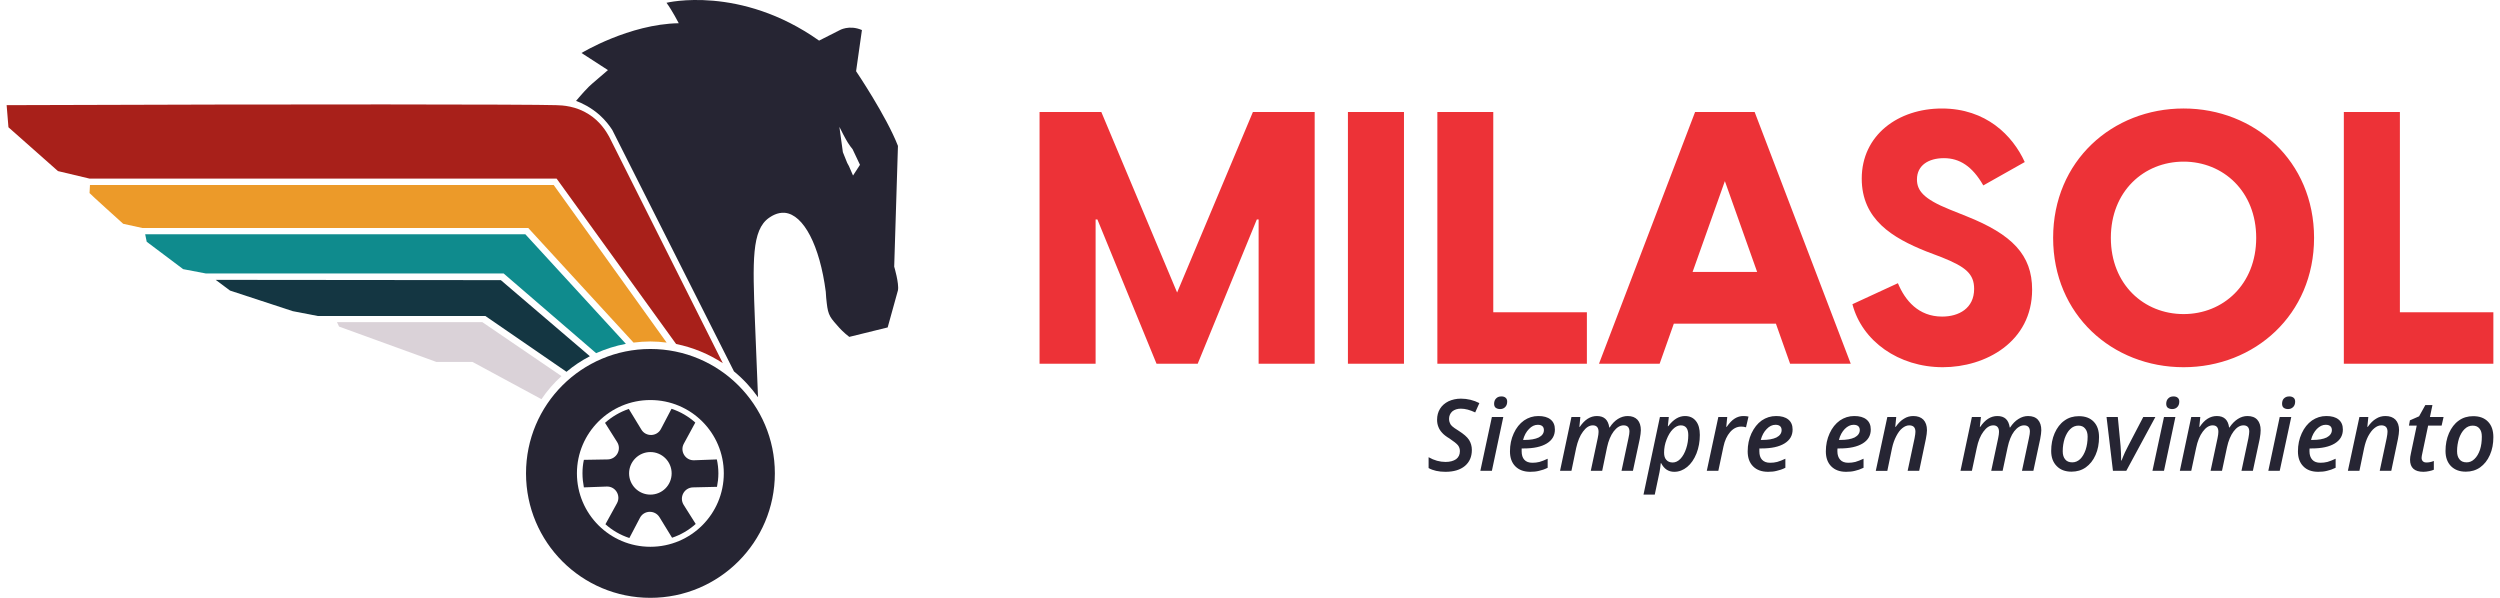
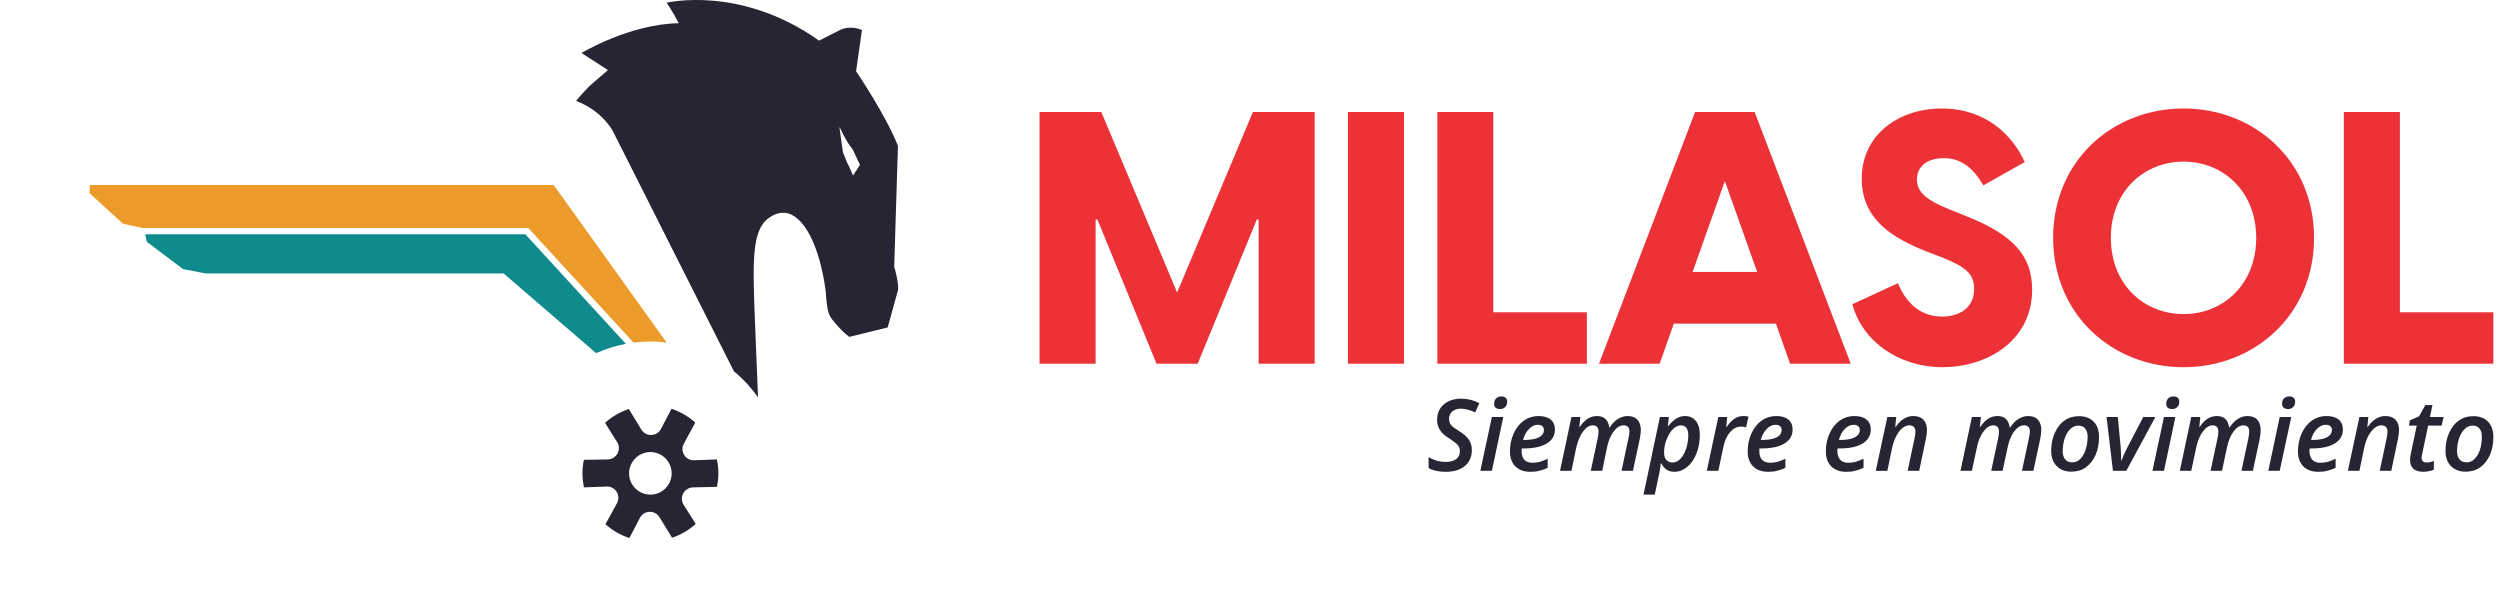
<svg xmlns="http://www.w3.org/2000/svg" xml:space="preserve" width="230px" height="55px" version="1.1" style="shape-rendering:geometricPrecision; text-rendering:geometricPrecision; image-rendering:optimizeQuality; fill-rule:evenodd; clip-rule:evenodd" viewBox="0 0 178.78 42.98">
  <defs>
    <style type="text/css">
   
    .fil1 {fill:none;fill-rule:nonzero}
    .fil4 {fill:#0F8B8D;fill-rule:nonzero}
    .fil2 {fill:#143642;fill-rule:nonzero}
    .fil0 {fill:#262533;fill-rule:nonzero}
    .fil6 {fill:#A8201A;fill-rule:nonzero}
    .fil3 {fill:#DAD2D8;fill-rule:nonzero}
    .fil5 {fill:#EC9A29;fill-rule:nonzero}
    .fil7 {fill:#ED3237;fill-rule:nonzero}
   
  </style>
  </defs>
  <g id="Capa_x0020_1">
    <g id="_1974270658992">
      <path class="fil0" d="M105.34 32.35c0,0.49 -0.17,0.87 -0.5,1.15 -0.34,0.28 -0.8,0.42 -1.4,0.42 -0.48,0 -0.89,-0.09 -1.21,-0.27l0 -0.78c0.4,0.23 0.81,0.34 1.22,0.34 0.32,0 0.57,-0.07 0.76,-0.2 0.18,-0.14 0.27,-0.33 0.27,-0.57 0,-0.16 -0.04,-0.3 -0.14,-0.43 -0.1,-0.12 -0.3,-0.28 -0.6,-0.48 -0.25,-0.15 -0.43,-0.29 -0.54,-0.42 -0.12,-0.13 -0.21,-0.27 -0.27,-0.43 -0.06,-0.15 -0.09,-0.32 -0.09,-0.5 0,-0.3 0.07,-0.56 0.21,-0.79 0.14,-0.23 0.35,-0.41 0.61,-0.54 0.26,-0.12 0.56,-0.19 0.89,-0.19 0.47,0 0.92,0.11 1.33,0.32l-0.3 0.67c-0.38,-0.18 -0.72,-0.27 -1.03,-0.27 -0.26,0 -0.46,0.07 -0.62,0.2 -0.15,0.14 -0.23,0.32 -0.23,0.54 0,0.11 0.02,0.2 0.06,0.29 0.03,0.08 0.08,0.16 0.16,0.23 0.07,0.07 0.23,0.18 0.47,0.33 0.36,0.23 0.61,0.44 0.75,0.66 0.13,0.21 0.2,0.45 0.2,0.72zm1.6 -3.32c0,-0.16 0.05,-0.29 0.14,-0.38 0.09,-0.1 0.22,-0.15 0.38,-0.15 0.13,0 0.23,0.03 0.3,0.09 0.08,0.06 0.12,0.16 0.12,0.28 0,0.17 -0.05,0.3 -0.14,0.39 -0.09,0.1 -0.22,0.15 -0.37,0.15 -0.12,0 -0.22,-0.03 -0.31,-0.09 -0.08,-0.06 -0.12,-0.16 -0.12,-0.29zm-0.16 4.82l-0.83 0 0.83 -3.87 0.82 0 -0.82 3.87zm3.3 -3.31c-0.23,0 -0.44,0.1 -0.63,0.3 -0.2,0.2 -0.34,0.46 -0.43,0.79l0.1 0c0.44,0 0.78,-0.06 1.03,-0.18 0.25,-0.13 0.37,-0.31 0.37,-0.53 0,-0.12 -0.04,-0.22 -0.11,-0.28 -0.08,-0.07 -0.19,-0.1 -0.33,-0.1zm-0.54 3.38c-0.45,0 -0.81,-0.13 -1.07,-0.39 -0.26,-0.26 -0.39,-0.62 -0.39,-1.08 0,-0.47 0.09,-0.9 0.27,-1.29 0.18,-0.4 0.43,-0.71 0.74,-0.93 0.31,-0.21 0.65,-0.32 1.03,-0.32 0.38,0 0.67,0.08 0.88,0.25 0.21,0.17 0.31,0.41 0.31,0.72 0,0.43 -0.19,0.76 -0.58,1 -0.39,0.24 -0.94,0.36 -1.66,0.36l-0.15 0 0 0.1 0 0.11c0,0.25 0.06,0.46 0.19,0.6 0.13,0.15 0.33,0.22 0.59,0.22 0.17,0 0.34,-0.02 0.5,-0.06 0.17,-0.05 0.36,-0.12 0.59,-0.23l0 0.65c-0.22,0.11 -0.43,0.18 -0.62,0.22 -0.19,0.05 -0.4,0.07 -0.63,0.07zm4.79 -4.01c0.52,0 0.81,0.27 0.89,0.82l0.03 0c0.17,-0.27 0.37,-0.47 0.59,-0.61 0.23,-0.14 0.46,-0.21 0.7,-0.21 0.31,0 0.54,0.09 0.71,0.27 0.16,0.18 0.24,0.43 0.24,0.75 0,0.15 -0.03,0.36 -0.08,0.63l-0.49 2.29 -0.82 0 0.5 -2.35c0.05,-0.22 0.07,-0.38 0.07,-0.47 0,-0.3 -0.14,-0.45 -0.42,-0.45 -0.26,0 -0.49,0.15 -0.71,0.43 -0.22,0.29 -0.38,0.68 -0.48,1.15l-0.35 1.69 -0.82 0 0.5 -2.35c0.04,-0.19 0.06,-0.34 0.06,-0.45 0,-0.31 -0.14,-0.47 -0.41,-0.47 -0.26,0 -0.49,0.15 -0.71,0.45 -0.22,0.29 -0.38,0.69 -0.49,1.18l-0.34 1.64 -0.82 0 0.82 -3.87 0.64 0 -0.07 0.71 0.03 0c0.35,-0.52 0.76,-0.78 1.23,-0.78zm5.56 4.01c-0.42,0 -0.73,-0.21 -0.94,-0.62l-0.03 0c-0.02,0.23 -0.05,0.44 -0.09,0.65l-0.34 1.61 -0.81 0 1.18 -5.58 0.64 0 -0.07 0.66 0.03 0c0.37,-0.49 0.77,-0.73 1.2,-0.73 0.34,0 0.6,0.12 0.79,0.36 0.19,0.24 0.28,0.57 0.28,1 0,0.47 -0.08,0.92 -0.24,1.33 -0.17,0.42 -0.39,0.74 -0.67,0.97 -0.28,0.23 -0.59,0.35 -0.93,0.35zm0.47 -3.34c-0.19,0 -0.38,0.09 -0.57,0.28 -0.18,0.18 -0.33,0.43 -0.45,0.74 -0.12,0.3 -0.18,0.62 -0.18,0.94 0,0.23 0.05,0.4 0.16,0.52 0.11,0.13 0.27,0.19 0.46,0.19 0.2,0 0.39,-0.09 0.56,-0.27 0.17,-0.18 0.31,-0.43 0.41,-0.74 0.1,-0.3 0.15,-0.62 0.15,-0.96 0,-0.46 -0.18,-0.7 -0.54,-0.7zm4.49 -0.67c0.15,0 0.27,0.01 0.38,0.04l-0.18 0.77c-0.12,-0.04 -0.24,-0.05 -0.35,-0.05 -0.3,0 -0.56,0.13 -0.79,0.39 -0.23,0.27 -0.39,0.61 -0.48,1.04l-0.37 1.75 -0.83 0 0.83 -3.87 0.64 0 -0.07 0.71 0.03 0c0.19,-0.27 0.38,-0.48 0.58,-0.6 0.19,-0.12 0.4,-0.18 0.61,-0.18zm2.32 0.63c-0.23,0 -0.44,0.1 -0.63,0.3 -0.2,0.2 -0.34,0.46 -0.43,0.79l0.1 0c0.44,0 0.78,-0.06 1.03,-0.18 0.25,-0.13 0.37,-0.31 0.37,-0.53 0,-0.12 -0.04,-0.22 -0.11,-0.28 -0.08,-0.07 -0.19,-0.1 -0.33,-0.1zm-0.53 3.38c-0.46,0 -0.82,-0.13 -1.08,-0.39 -0.26,-0.26 -0.39,-0.62 -0.39,-1.08 0,-0.47 0.09,-0.9 0.27,-1.29 0.19,-0.4 0.43,-0.71 0.74,-0.93 0.31,-0.21 0.65,-0.32 1.04,-0.32 0.37,0 0.66,0.08 0.87,0.25 0.21,0.17 0.31,0.41 0.31,0.72 0,0.43 -0.19,0.76 -0.58,1 -0.39,0.24 -0.94,0.36 -1.66,0.36l-0.15 0 0 0.1 0 0.11c0,0.25 0.06,0.46 0.19,0.6 0.14,0.15 0.33,0.22 0.59,0.22 0.17,0 0.34,-0.02 0.5,-0.06 0.17,-0.05 0.36,-0.12 0.59,-0.23l0 0.65c-0.22,0.11 -0.43,0.18 -0.62,0.22 -0.18,0.05 -0.39,0.07 -0.62,0.07zm6.14 -3.38c-0.22,0 -0.43,0.1 -0.63,0.3 -0.19,0.2 -0.34,0.46 -0.42,0.79l0.1 0c0.44,0 0.78,-0.06 1.03,-0.18 0.24,-0.13 0.37,-0.31 0.37,-0.53 0,-0.12 -0.04,-0.22 -0.11,-0.28 -0.08,-0.07 -0.19,-0.1 -0.34,-0.1zm-0.53 3.38c-0.46,0 -0.81,-0.13 -1.07,-0.39 -0.26,-0.26 -0.39,-0.62 -0.39,-1.08 0,-0.47 0.09,-0.9 0.27,-1.29 0.18,-0.4 0.43,-0.71 0.74,-0.93 0.31,-0.21 0.65,-0.32 1.03,-0.32 0.38,0 0.67,0.08 0.88,0.25 0.21,0.17 0.31,0.41 0.31,0.72 0,0.43 -0.19,0.76 -0.58,1 -0.39,0.24 -0.94,0.36 -1.66,0.36l-0.15 0 -0.01 0.1 0 0.11c0,0.25 0.07,0.46 0.2,0.6 0.13,0.15 0.33,0.22 0.59,0.22 0.17,0 0.33,-0.02 0.5,-0.06 0.16,-0.05 0.36,-0.12 0.59,-0.23l0 0.65c-0.23,0.11 -0.43,0.18 -0.62,0.22 -0.19,0.05 -0.4,0.07 -0.63,0.07zm4.42 -0.07l0.5 -2.35c0.04,-0.21 0.06,-0.36 0.06,-0.46 0,-0.31 -0.15,-0.46 -0.45,-0.46 -0.16,0 -0.33,0.07 -0.49,0.2 -0.17,0.13 -0.31,0.33 -0.44,0.58 -0.13,0.25 -0.23,0.53 -0.3,0.85l-0.34 1.64 -0.83 0 0.83 -3.87 0.64 0 -0.07 0.71 0.03 0c0.19,-0.27 0.39,-0.47 0.6,-0.59 0.2,-0.13 0.43,-0.19 0.67,-0.19 0.31,0 0.55,0.09 0.72,0.26 0.17,0.18 0.26,0.43 0.26,0.76 0,0.16 -0.03,0.37 -0.08,0.63l-0.48 2.29 -0.83 0zm6.45 -3.94c0.52,0 0.81,0.27 0.89,0.82l0.03 0c0.18,-0.27 0.37,-0.47 0.6,-0.61 0.22,-0.14 0.45,-0.21 0.69,-0.21 0.31,0 0.55,0.09 0.71,0.27 0.16,0.18 0.24,0.43 0.24,0.75 0,0.15 -0.03,0.36 -0.08,0.63l-0.49 2.29 -0.82 0 0.5 -2.35c0.05,-0.22 0.07,-0.38 0.07,-0.47 0,-0.3 -0.14,-0.45 -0.42,-0.45 -0.25,0 -0.49,0.15 -0.71,0.43 -0.22,0.29 -0.37,0.68 -0.47,1.15l-0.36 1.69 -0.82 0 0.5 -2.35c0.04,-0.19 0.06,-0.34 0.06,-0.45 0,-0.31 -0.14,-0.47 -0.41,-0.47 -0.26,0 -0.49,0.15 -0.71,0.45 -0.22,0.29 -0.38,0.69 -0.48,1.18l-0.35 1.64 -0.82 0 0.82 -3.87 0.65 0 -0.08 0.71 0.03 0c0.35,-0.52 0.76,-0.78 1.23,-0.78zm6.49 1.48c0,-0.25 -0.06,-0.44 -0.18,-0.58 -0.11,-0.14 -0.27,-0.21 -0.48,-0.21 -0.22,0 -0.42,0.08 -0.59,0.25 -0.17,0.16 -0.3,0.39 -0.4,0.67 -0.09,0.29 -0.14,0.59 -0.14,0.92 0,0.26 0.06,0.45 0.18,0.59 0.11,0.14 0.28,0.21 0.51,0.21 0.21,0 0.4,-0.08 0.57,-0.24 0.16,-0.16 0.29,-0.38 0.39,-0.67 0.09,-0.28 0.14,-0.59 0.14,-0.94zm0.82 0.04c0,0.47 -0.08,0.9 -0.25,1.28 -0.17,0.39 -0.41,0.68 -0.7,0.89 -0.3,0.21 -0.64,0.31 -1.03,0.31 -0.44,0 -0.8,-0.13 -1.06,-0.4 -0.27,-0.27 -0.4,-0.63 -0.4,-1.09 0,-0.46 0.08,-0.89 0.25,-1.28 0.17,-0.38 0.4,-0.69 0.7,-0.9 0.3,-0.22 0.65,-0.32 1.04,-0.32 0.46,0 0.81,0.13 1.07,0.4 0.26,0.27 0.38,0.64 0.38,1.11zm1 2.42l-0.46 -3.87 0.81 0 0.2 2.09c0.03,0.37 0.04,0.72 0.04,1.04l0.03 0c0.06,-0.17 0.15,-0.37 0.24,-0.58 0.1,-0.21 0.18,-0.36 0.23,-0.46l1.09 -2.09 0.87 0 -2.09 3.87 -0.96 0zm3.83 -4.82c0,-0.16 0.05,-0.29 0.14,-0.38 0.09,-0.1 0.22,-0.15 0.38,-0.15 0.13,0 0.23,0.03 0.3,0.09 0.08,0.06 0.12,0.16 0.12,0.28 0,0.17 -0.05,0.3 -0.14,0.39 -0.09,0.1 -0.22,0.15 -0.37,0.15 -0.12,0 -0.22,-0.03 -0.31,-0.09 -0.08,-0.06 -0.12,-0.16 -0.12,-0.29zm-0.16 4.82l-0.83 0 0.83 -3.87 0.82 0 -0.82 3.87zm3.8 -3.94c0.51,0 0.81,0.27 0.88,0.82l0.03 0c0.18,-0.27 0.38,-0.47 0.6,-0.61 0.22,-0.14 0.45,-0.21 0.69,-0.21 0.31,0 0.55,0.09 0.71,0.27 0.16,0.18 0.24,0.43 0.24,0.75 0,0.15 -0.02,0.36 -0.07,0.63l-0.49 2.29 -0.82 0 0.5 -2.35c0.04,-0.22 0.06,-0.38 0.06,-0.47 0,-0.3 -0.14,-0.45 -0.42,-0.45 -0.25,0 -0.49,0.15 -0.7,0.43 -0.22,0.29 -0.38,0.68 -0.48,1.15l-0.36 1.69 -0.82 0 0.5 -2.35c0.04,-0.19 0.06,-0.34 0.06,-0.45 0,-0.31 -0.13,-0.47 -0.41,-0.47 -0.25,0 -0.49,0.15 -0.71,0.45 -0.22,0.29 -0.38,0.69 -0.48,1.18l-0.35 1.64 -0.82 0 0.82 -3.87 0.65 0 -0.07 0.71 0.03 0c0.34,-0.52 0.75,-0.78 1.23,-0.78zm4.69 -0.88c0,-0.16 0.04,-0.29 0.13,-0.38 0.1,-0.1 0.22,-0.15 0.39,-0.15 0.12,0 0.22,0.03 0.3,0.09 0.08,0.06 0.12,0.16 0.12,0.28 0,0.17 -0.05,0.3 -0.14,0.39 -0.1,0.1 -0.22,0.15 -0.37,0.15 -0.12,0 -0.23,-0.03 -0.31,-0.09 -0.08,-0.06 -0.12,-0.16 -0.12,-0.29zm-0.17 4.82l-0.82 0 0.82 -3.87 0.83 0 -0.83 3.87zm3.3 -3.31c-0.22,0 -0.43,0.1 -0.63,0.3 -0.19,0.2 -0.34,0.46 -0.42,0.79l0.1 0c0.44,0 0.78,-0.06 1.03,-0.18 0.24,-0.13 0.37,-0.31 0.37,-0.53 0,-0.12 -0.04,-0.22 -0.11,-0.28 -0.08,-0.07 -0.19,-0.1 -0.34,-0.1zm-0.53 3.38c-0.46,0 -0.82,-0.13 -1.07,-0.39 -0.26,-0.26 -0.39,-0.62 -0.39,-1.08 0,-0.47 0.09,-0.9 0.27,-1.29 0.18,-0.4 0.43,-0.71 0.74,-0.93 0.31,-0.21 0.65,-0.32 1.03,-0.32 0.38,0 0.67,0.08 0.88,0.25 0.21,0.17 0.31,0.41 0.31,0.72 0,0.43 -0.19,0.76 -0.58,1 -0.39,0.24 -0.94,0.36 -1.66,0.36l-0.15 0 -0.01 0.1 0 0.11c0,0.25 0.07,0.46 0.2,0.6 0.13,0.15 0.33,0.22 0.59,0.22 0.17,0 0.33,-0.02 0.5,-0.06 0.16,-0.05 0.36,-0.12 0.59,-0.23l0 0.65c-0.23,0.11 -0.43,0.18 -0.62,0.22 -0.19,0.05 -0.4,0.07 -0.63,0.07zm4.42 -0.07l0.5 -2.35c0.04,-0.21 0.06,-0.36 0.06,-0.46 0,-0.31 -0.15,-0.46 -0.45,-0.46 -0.17,0 -0.33,0.07 -0.49,0.2 -0.17,0.13 -0.31,0.33 -0.45,0.58 -0.13,0.25 -0.22,0.53 -0.29,0.85l-0.34 1.64 -0.83 0 0.83 -3.87 0.64 0 -0.07 0.71 0.03 0c0.19,-0.27 0.39,-0.47 0.6,-0.59 0.2,-0.13 0.43,-0.19 0.67,-0.19 0.31,0 0.55,0.09 0.72,0.26 0.17,0.18 0.26,0.43 0.26,0.76 0,0.16 -0.03,0.37 -0.08,0.63l-0.48 2.29 -0.83 0zm3.36 -0.6c0.16,0 0.34,-0.03 0.53,-0.11l0 0.63c-0.08,0.04 -0.19,0.07 -0.33,0.1 -0.14,0.03 -0.28,0.05 -0.42,0.05 -0.64,0 -0.96,-0.29 -0.96,-0.87 0,-0.13 0.02,-0.28 0.06,-0.45l0.42 -2 -0.56 0 0.07 -0.38 0.66 -0.29 0.45 -0.81 0.51 0 -0.18 0.86 0.98 0 -0.14 0.62 -0.97 0 -0.42 2c-0.03,0.13 -0.05,0.24 -0.05,0.32 0,0.1 0.03,0.18 0.09,0.24 0.06,0.06 0.14,0.09 0.26,0.09zm3.98 -1.86c0,-0.25 -0.05,-0.44 -0.17,-0.58 -0.11,-0.14 -0.27,-0.21 -0.49,-0.21 -0.21,0 -0.41,0.08 -0.58,0.25 -0.17,0.16 -0.3,0.39 -0.4,0.67 -0.09,0.29 -0.14,0.59 -0.14,0.92 0,0.26 0.06,0.45 0.18,0.59 0.11,0.14 0.28,0.21 0.51,0.21 0.21,0 0.4,-0.08 0.56,-0.24 0.17,-0.16 0.3,-0.38 0.4,-0.67 0.09,-0.28 0.13,-0.59 0.13,-0.94zm0.83 0.04c0,0.47 -0.08,0.9 -0.25,1.28 -0.17,0.39 -0.41,0.68 -0.7,0.89 -0.3,0.21 -0.64,0.31 -1.03,0.31 -0.45,0 -0.8,-0.13 -1.07,-0.4 -0.26,-0.27 -0.39,-0.63 -0.39,-1.09 0,-0.46 0.08,-0.89 0.25,-1.28 0.17,-0.38 0.4,-0.69 0.7,-0.9 0.3,-0.22 0.65,-0.32 1.04,-0.32 0.46,0 0.81,0.13 1.07,0.4 0.26,0.27 0.38,0.64 0.38,1.11z" />
-       <path class="fil0" d="M46.28 25.09c-4.94,0 -8.94,4 -8.94,8.94 0,4.95 4,8.95 8.94,8.95 4.94,0 8.95,-4 8.95,-8.95 0,-4.94 -4.01,-8.94 -8.95,-8.94zm0 14.22l0 0c-2.91,0 -5.28,-2.36 -5.28,-5.28 0,-2.91 2.37,-5.27 5.28,-5.27 2.92,0 5.28,2.36 5.28,5.27 0,2.92 -2.36,5.28 -5.28,5.28z" />
      <path class="fil0" d="M48.69 31.89l0.82 -1.51c-0.49,-0.44 -1.07,-0.78 -1.71,-0.99l-0.76 1.45c-0.29,0.56 -1.09,0.58 -1.41,0.04l-0.9 -1.48c-0.64,0.22 -1.22,0.56 -1.71,1l0.87 1.38c0.34,0.53 -0.04,1.23 -0.67,1.25l-1.72 0.03c-0.07,0.32 -0.1,0.64 -0.1,0.97 0,0.35 0.04,0.69 0.1,1.01l1.63 -0.06c0.64,-0.03 1.05,0.65 0.75,1.2l-0.83 1.51c0.49,0.44 1.08,0.78 1.72,0.99l0.76 -1.45c0.29,-0.56 1.08,-0.58 1.41,-0.04l0.9 1.47c0.63,-0.21 1.21,-0.55 1.7,-0.99l-0.87 -1.38c-0.33,-0.54 0.04,-1.23 0.67,-1.25l1.73 -0.04c0.06,-0.31 0.1,-0.63 0.1,-0.97 0,-0.34 -0.04,-0.68 -0.11,-1l-1.63 0.06c-0.63,0.03 -1.05,-0.65 -0.74,-1.2zm-2.41 3.67l0 0c-0.84,0 -1.53,-0.68 -1.53,-1.53 0,-0.84 0.69,-1.53 1.53,-1.53 0.85,0 1.53,0.69 1.53,1.53 0,0.85 -0.68,1.53 -1.53,1.53z" />
      <path class="fil1" d="M60.47 10.24c0,0 -0.2,-0.31 -0.63,-1.19l0.25 1.89c0.12,0.27 0.23,0.54 0.34,0.8 0.04,0.09 0.08,0.17 0.13,0.25l0.3 0.7 0.52 -0.8 -0.56 -1.17c-0.08,-0.1 -0.21,-0.27 -0.35,-0.48z" />
-       <path class="fil2" d="M35.53 20.14l-20.5 -0.02 1.03 0.77 4.51 1.48 1.81 0.35 12.04 0 5.83 4.01c0.51,-0.43 1.08,-0.81 1.68,-1.12l-6.4 -5.47z" />
-       <path class="fil3" d="M39.89 27.04l-5.69 -3.88 -10.45 0 0.15 0.32 6.99 2.54 2.6 0 4.96 2.68c0.41,-0.61 0.89,-1.16 1.44,-1.66z" />
      <path class="fil4" d="M37.29 16.84l-27.33 0 0.11 0.54 2.62 1.97 1.63 0.31 21.41 0 6.65 5.73c0.68,-0.3 1.39,-0.53 2.14,-0.67l-7.23 -7.88z" />
      <path class="fil5" d="M47.45 24.63l-8.12 -11.33 -33.34 0c0,0 -0.03,0.54 -0.03,0.58 0,0.03 2.42,2.21 2.42,2.21l1.37 0.3 27.75 0 7.57 8.24c0.4,-0.05 0.8,-0.08 1.21,-0.08 0.4,0 0.79,0.03 1.17,0.08z" />
-       <path class="fil6" d="M43.32 9.83c-0.23,-0.42 -0.67,-1.11 -1.46,-1.61 -0.93,-0.6 -1.89,-0.65 -2.36,-0.66 -1.93,-0.06 -17.79,-0.08 -39.5,0l0.13 1.59 3.56 3.15 2.27 0.54 33.58 0 8.59 11.89c1.22,0.25 2.35,0.72 3.36,1.38l-8.17 -16.28z" />
      <path class="fil0" d="M63.81 19.17l0.27 -8.68c-0.84,-2.16 -3.01,-5.37 -3.01,-5.37l0.42 -2.96c-0.93,-0.4 -1.62,0.02 -1.62,0.02l-1.46 0.74c-5.68,-4.02 -10.97,-2.72 -10.97,-2.72 0.42,0.57 0.88,1.47 0.88,1.47 -3.56,0.06 -6.99,2.14 -6.99,2.14l1.9 1.23c-1.15,0.97 -1.37,1.19 -1.37,1.19 -0.45,0.45 -0.9,1 -0.92,1.02 0,0 -0.01,0 -0.01,0 0.43,0.16 1.06,0.46 1.69,1.01 0.42,0.38 0.72,0.77 0.92,1.08 2.91,5.78 5.83,11.57 8.75,17.36 0.66,0.54 1.24,1.17 1.73,1.86 -0.04,-0.94 -0.12,-2.9 -0.22,-5.43 -0.17,-4.38 -0.24,-6.59 1.01,-7.47 0.15,-0.1 0.59,-0.41 1.14,-0.36 1.35,0.13 2.51,2.36 2.94,5.67 0.01,0.11 0.02,0.26 0.03,0.44 0.06,0.58 0.09,0.86 0.2,1.15 0.11,0.28 0.26,0.46 0.58,0.82 0.2,0.24 0.49,0.54 0.88,0.84l2.76 -0.68 0.74 -2.67c0.09,-0.49 -0.27,-1.7 -0.27,-1.7zm-2.96 -6.55l0 0 -0.29 -0.67c-0.04,-0.08 -0.08,-0.16 -0.13,-0.24 -0.1,-0.26 -0.21,-0.51 -0.31,-0.77l-0.25 -1.82c0.42,0.85 0.61,1.14 0.61,1.14 0.13,0.21 0.26,0.37 0.34,0.47l0.53 1.12 -0.5 0.77z" />
      <path class="fil7" d="M74.26 26.15l4.03 0 0 -10.37 0.13 0 4.25 10.37 2.96 0 4.25 -10.37 0.13 0 0 10.37 4.03 0 0 -18.1 -4.44 0 -5.45 12.98 -5.45 -12.98 -4.44 0 0 18.1zm22.17 0l4.03 0 0 -18.1 -4.03 0 0 18.1zm10.45 -3.7l0 -14.4 -4.02 0 0 18.1 10.75 0 0 -3.7 -6.73 0zm21.34 3.7l4.36 0 -6.91 -18.1 -4.28 0 -6.91 18.1 4.36 0 1.02 -2.88 7.34 0 1.02 2.88zm-7.01 -6.6l2.32 -6.53 2.32 6.53 -4.64 0zm17.99 6.85c3.06,0 6.42,-1.81 6.42,-5.58 0,-2.5 -1.45,-3.97 -4.71,-5.27l-1.22 -0.49c-1.89,-0.76 -2.35,-1.37 -2.35,-2.16 0,-1.02 0.84,-1.53 1.94,-1.53 1.12,0 2.04,0.58 2.83,1.96l2.98 -1.68c-0.87,-1.91 -2.78,-3.85 -5.96,-3.85 -3.14,0 -5.76,1.91 -5.76,5.04 0,2.94 2.21,4.26 4.63,5.23l1.13 0.43c1.73,0.69 2.32,1.2 2.32,2.27 0,1.4 -1.1,1.99 -2.3,1.99 -1.71,0 -2.67,-1.17 -3.18,-2.4l-3.27 1.51c0.69,2.65 3.32,4.53 6.5,4.53zm32.86 -3.95l0 -14.4 -4.03 0 0 18.1 10.75 0 0 -3.7 -6.72 0zm-15.55 3.95c5.1,0 9.38,-3.77 9.38,-9.3 0,-5.53 -4.28,-9.3 -9.38,-9.3 -5.12,0 -9.38,3.77 -9.38,9.3 0,5.53 4.26,9.3 9.38,9.3zm0 -3.82c-2.86,0 -5.23,-2.14 -5.23,-5.48 0,-3.34 2.37,-5.48 5.23,-5.48 2.85,0 5.22,2.14 5.22,5.48 0,3.34 -2.37,5.48 -5.22,5.48z" />
    </g>
  </g>
</svg>